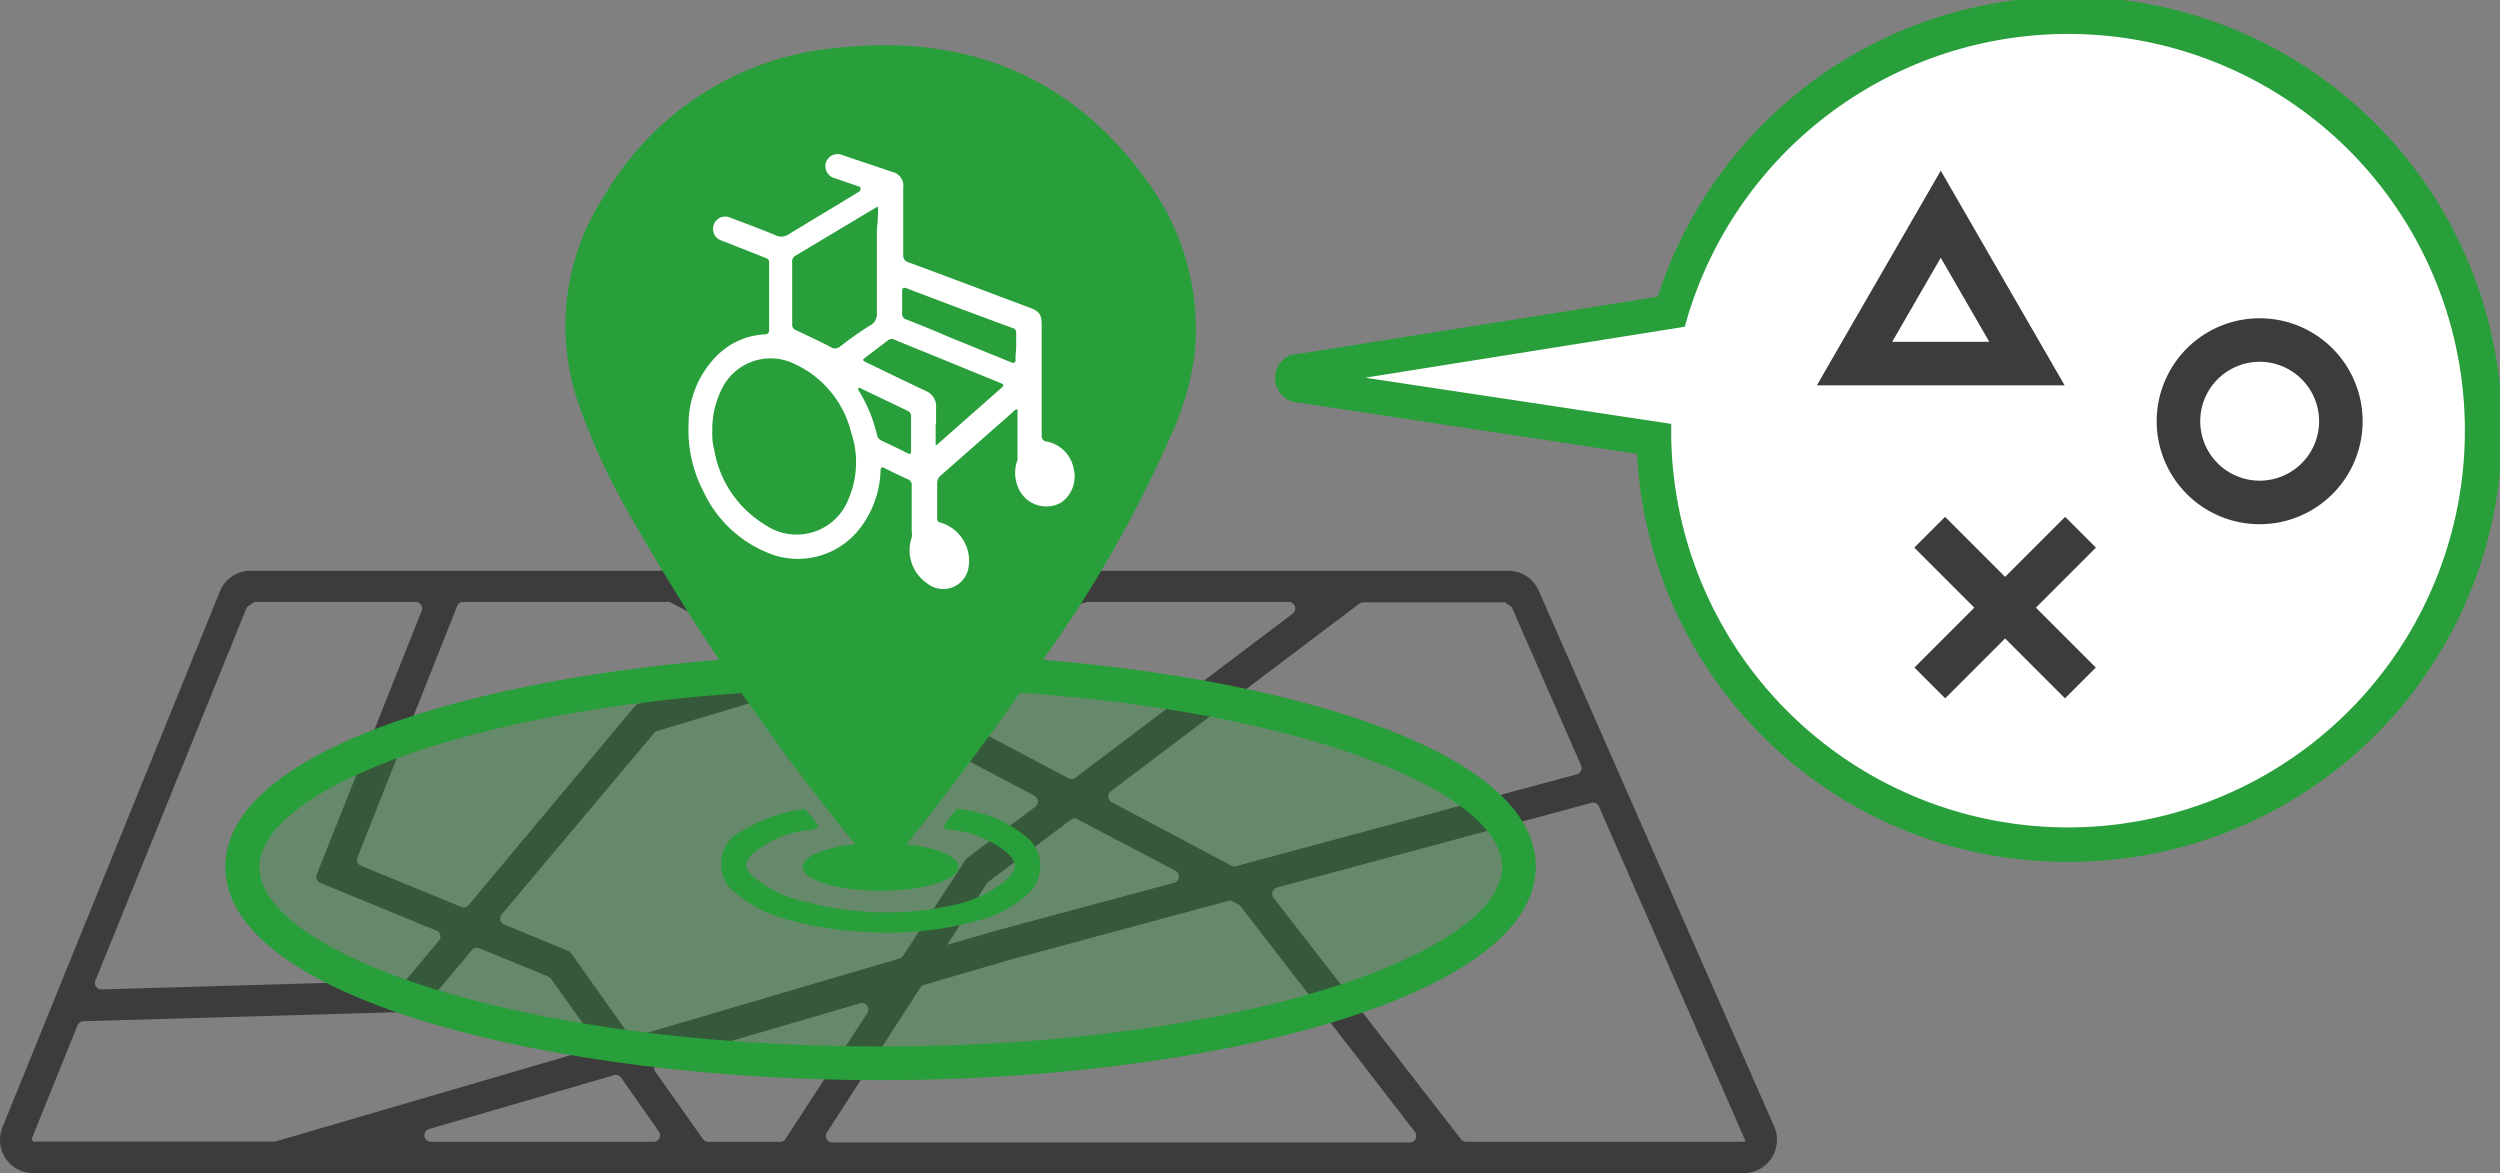
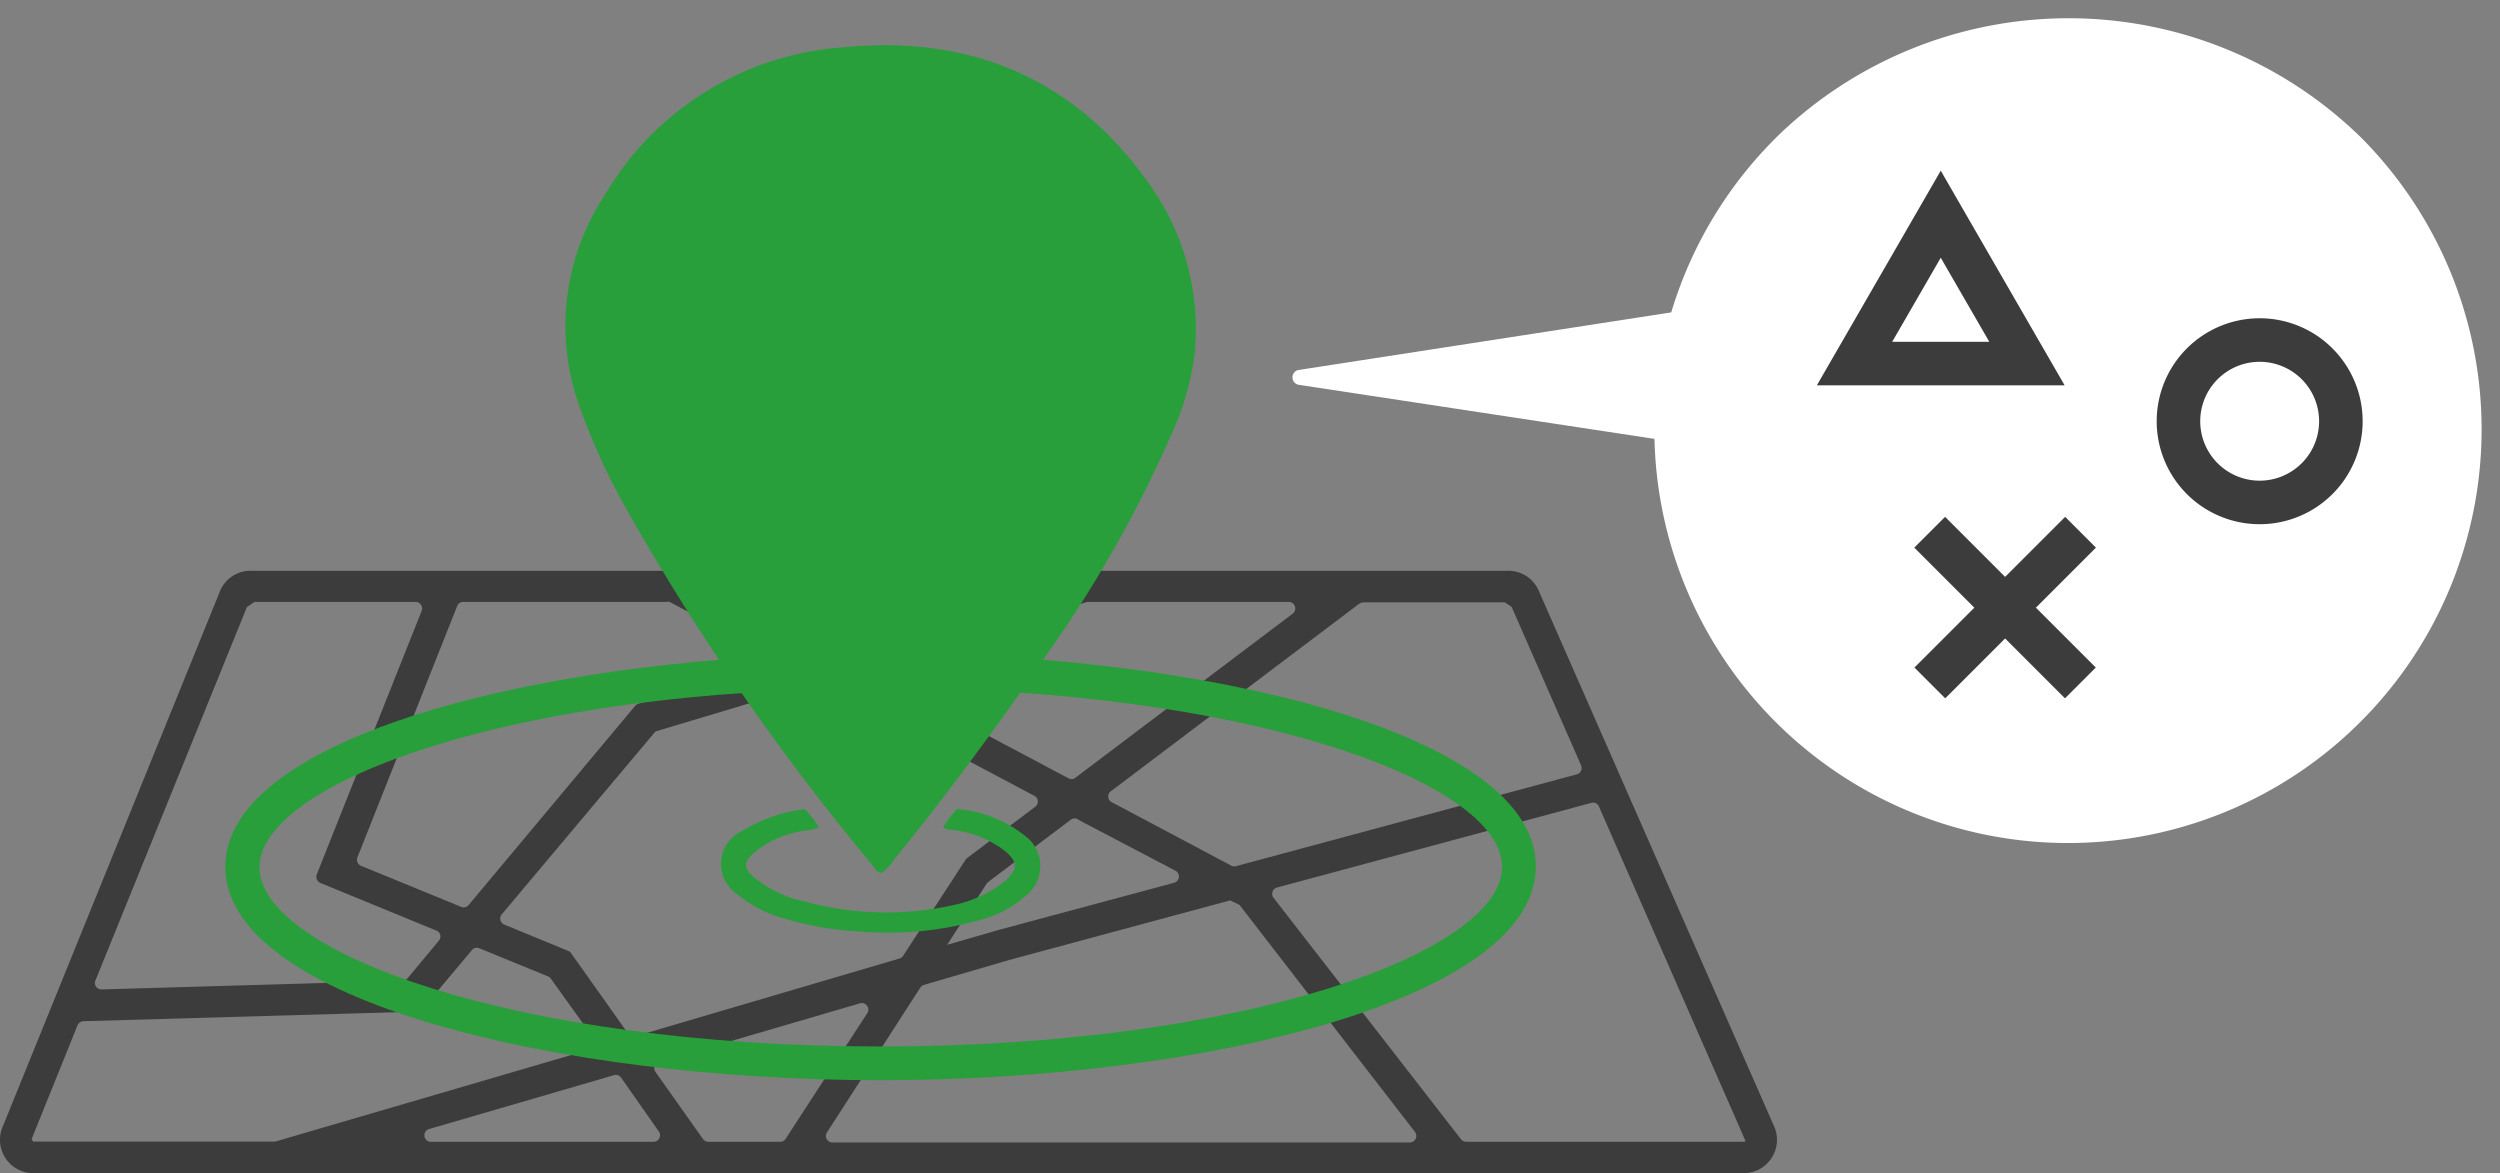
<svg xmlns="http://www.w3.org/2000/svg" id="レイヤー_1" data-name="レイヤー 1" viewBox="0 0 114.84 53.89">
  <rect x="0" y="0" width="114.84" height="53.89" fill="#808080" stroke="none" />
  <defs>
    <style>.cls-1{fill:#3c3c3c;}.cls-2,.cls-3{fill:#289f3a;}.cls-2{opacity:0.3;}.cls-4{fill:#fff;}</style>
  </defs>
  <path class="cls-1" d="M81.5,51.75,70.68,27.13a1.51,1.51,0,0,0-1.39-.91H11.49a1.51,1.51,0,0,0-1.41,1L.11,51.79a1.53,1.53,0,0,0,1.41,2.1H80.11a1.53,1.53,0,0,0,1.39-2.14ZM69.44,27.88l3.19,7.28a.3.3,0,0,1-.2.41L56.81,39.78a.33.33,0,0,1-.22,0l-5.54-2.94a.3.3,0,0,1,0-.51l11.39-8.6a.43.43,0,0,1,.18-.06h6.51ZM56.94,41.57,65,52a.3.3,0,0,1-.24.48H38.26A.3.3,0,0,1,38,52l4.28-6.64a.3.3,0,0,1,.17-.12l3.9-1.14,10.16-2.74ZM30.27,48.79l9.23-2.7a.3.3,0,0,1,.34.45l-3.75,5.77a.29.29,0,0,1-.25.14h-3.3a.31.31,0,0,1-.25-.13l-2.18-3.08A.29.29,0,0,1,30.27,48.79ZM30,52.45H19.81a.3.3,0,0,1-.09-.59l8.48-2.47a.3.3,0,0,1,.33.11L30.28,52A.3.3,0,0,1,30,52.45ZM37.7,29.73l-2.86-1.51a.3.3,0,0,1,.14-.57h7.94a.3.3,0,0,1,.08.59l-5.08,1.52A.29.29,0,0,1,37.7,29.73ZM50,27.65H59.2a.3.3,0,0,1,.18.54l-10,7.55a.29.29,0,0,1-.32,0l-8.8-4.67a.3.3,0,0,1,.05-.55l9.63-2.87ZM35.14,30.59l-5.82,1.74a.31.31,0,0,0-.14.09l-7.65,9.15a.29.29,0,0,1-.34.09l-4.61-1.89a.3.3,0,0,1-.16-.39L21,27.84a.29.29,0,0,1,.27-.19h9.35a.33.33,0,0,1,.14,0L35.2,30A.3.3,0,0,1,35.14,30.59Zm-5,3,7.38-2.21a.31.31,0,0,1,.23,0l9.79,5.19a.3.3,0,0,1,0,.5l-3.12,2.35s-.06.05-.07.08l-2.86,4.4a.31.31,0,0,1-.17.13L29.19,47.6a.3.3,0,0,1-.33-.11l-2.63-3.71a.26.26,0,0,0-.13-.1l-2.94-1.21a.3.3,0,0,1-.11-.47l7-8.33A.28.28,0,0,1,30.15,33.58Zm19.38,4.06L54,40a.3.3,0,0,1-.06.55l-8,2.15-2.43.7,1.82-2.82.07-.07,3.78-2.85A.31.31,0,0,1,49.53,37.64ZM11.34,27.89l.35-.24h7.4a.3.3,0,0,1,.28.41L14.55,40.17a.31.31,0,0,0,.17.39l5.33,2.19a.29.29,0,0,1,.11.46l-1.44,1.73a.3.3,0,0,1-.23.11l-13.81.4A.3.3,0,0,1,4.4,45ZM1.45,52.33,3.56,47.1a.32.32,0,0,1,.27-.19l15.35-.44a.27.27,0,0,0,.22-.11l2.28-2.72a.29.29,0,0,1,.34-.08l3.15,1.29a.32.32,0,0,1,.13.1l2,2.79a.3.3,0,0,1-.16.46l-14.5,4.24H1.52Zm78.66.12H67.35a.33.33,0,0,1-.24-.12L58.5,41.24a.3.3,0,0,1,.16-.47L73.1,36.88a.29.29,0,0,1,.35.17l6.73,15.36A.08.08,0,0,1,80.11,52.45Z" />
-   <ellipse class="cls-2" cx="40.45" cy="39.82" rx="29.31" ry="9.01" />
  <path class="cls-3" d="M40.45,49.62c-14.8,0-30.1-3.66-30.1-9.8S25.65,30,40.45,30s30.1,3.67,30.1,9.8S55.24,49.62,40.45,49.62Zm0-18c-16.81,0-28.53,4.33-28.53,8.22s11.72,8.23,28.53,8.23S69,43.71,69,39.82,57.26,31.6,40.45,31.6Z" />
-   <ellipse class="cls-3" cx="40.45" cy="39.82" rx="3.58" ry="1.1" />
-   <path class="cls-4" d="M40.38,37.68a1.66,1.66,0,0,0,.56-.57c2-2.6,4-5.25,5.82-8A59.16,59.16,0,0,0,52.51,19a10.77,10.77,0,0,0,1.05-4.4,11.92,11.92,0,0,0-.9-4.13C50.53,5.28,44.25,2,38.31,3a12.75,12.75,0,0,0-9.9,7.16,9.7,9.7,0,0,0-.5,7.72A32.68,32.68,0,0,0,30,22.44,105.13,105.13,0,0,0,38.34,35C39,35.91,39.69,36.78,40.38,37.68Z" />
  <path class="cls-3" d="M40.5,40.09c-.23,0-.31-.2-.41-.33A109.82,109.82,0,0,1,28.56,23a29.94,29.94,0,0,1-2-4.5,10.9,10.9,0,0,1,1.22-9.54,13.82,13.82,0,0,1,11-6.79c6.09-.59,10.82,1.66,14.1,6.41a11.43,11.43,0,0,1,2,7.62A12.62,12.62,0,0,1,53.79,20a57,57,0,0,1-5.48,9.74C46,33.11,43.59,36.39,41,39.58A1.71,1.71,0,0,1,40.5,40.09Z" />
  <path class="cls-3" d="M43.33,38a4.72,4.72,0,0,1,.63-.84,5.82,5.82,0,0,1,3.28,1.36,1.73,1.73,0,0,1-.12,2.63,5.09,5.09,0,0,1-1.89,1.05,15.57,15.57,0,0,1-5.77.59,15.13,15.13,0,0,1-3.41-.59,5.66,5.66,0,0,1-2.18-1.12,1.67,1.67,0,0,1,.22-2.91,7.21,7.21,0,0,1,2.87-1,4.3,4.3,0,0,1,.66.83,2,2,0,0,1-.67.16,4.62,4.62,0,0,0-2.3,1c-.5.44-.51.7,0,1.15A5.44,5.44,0,0,0,37,41.42a14.22,14.22,0,0,0,7,.11A5.64,5.64,0,0,0,46,40.6a1.56,1.56,0,0,0,.2-.16c.56-.51.55-.84,0-1.32a4.81,4.81,0,0,0-2.49-1A.58.58,0,0,1,43.33,38Z" />
-   <path class="cls-4" d="M39.52,8.59l-1.16-.4a.57.57,0,0,1-.42-.72.56.56,0,0,1,.77-.34L41,7.9a.64.64,0,0,1,.49.72c0,1,0,2.05,0,3.08a.32.32,0,0,0,.24.35c1.85.68,3.69,1.38,5.53,2.07.5.18.59.32.59.85,0,1.15,0,2.3,0,3.45,0,.52,0,1,0,1.55,0,.2.05.29.27.32a1.56,1.56,0,0,1,1.2,1.24,1.46,1.46,0,0,1-.58,1.56,1.4,1.4,0,0,1-2-.77,1.68,1.68,0,0,1,0-1.19.86.86,0,0,0,0-.17c0-.71,0-1.43,0-2.16-.12,0-.18.11-.26.17l-3.24,2.85a.48.48,0,0,0-.19.42c0,.51,0,1,0,1.52,0,.15,0,.22.2.26a1.83,1.83,0,0,1,1.21,2.19,1.18,1.18,0,0,1-1.88.58,1.84,1.84,0,0,1-.7-2.11.51.51,0,0,0,0-.24V22.32a.28.28,0,0,0-.19-.31c-.36-.16-.71-.33-1.06-.51-.15-.08-.17,0-.18.12a4.57,4.57,0,0,1-1.07,2.8,3.59,3.59,0,0,1-4.19.94,5.56,5.56,0,0,1-2.86-2.75,6.1,6.1,0,0,1-.7-3.11,4.46,4.46,0,0,1,1.28-3.14,3.34,3.34,0,0,1,2.21-1c.14,0,.21-.06.21-.21,0-1,0-2.06,0-3.1,0-.13-.08-.17-.18-.21l-2-.79a.55.55,0,0,1-.39-.46.56.56,0,0,1,.81-.58c.66.24,1.32.5,2,.77a.6.6,0,0,0,.63,0c1.09-.67,2.2-1.32,3.3-2A.28.28,0,0,0,39.52,8.59Zm-6.8,11.23a3,3,0,0,0,.09.85,5,5,0,0,0,2.34,3.44A2.56,2.56,0,0,0,39,22.87a4.28,4.28,0,0,0,.1-3,4.7,4.7,0,0,0-2.64-3.17,2.49,2.49,0,0,0-3.31,1.18A4.12,4.12,0,0,0,32.72,19.82ZM40.33,9.49l-.12.06-3.66,2.19a.31.31,0,0,0-.16.33c0,.94,0,1.89,0,2.83a.26.26,0,0,0,.18.27c.53.25,1.06.5,1.59.77a.33.33,0,0,0,.4,0c.47-.36.94-.71,1.43-1a.6.6,0,0,0,.29-.59c0-1.27,0-2.54,0-3.8A8,8,0,0,0,40.33,9.49Zm2.65,10v.78c0,.05,0,.13,0,.16s.1,0,.15-.08L46,17.82c.12-.1.12-.15,0-.21l-4.9-2a.26.26,0,0,0-.28,0l-1,.76c-.23.17-.23.17,0,.29.9.43,1.79.87,2.69,1.29a.77.77,0,0,1,.49.79C43,19,43,19.24,43,19.47Zm3.7-3.59c0-.2,0-.4,0-.6a.21.21,0,0,0-.16-.23q-2.45-.9-4.88-1.83c-.15-.05-.2,0-.2.14,0,.32,0,.65,0,1a.27.27,0,0,0,.2.3c.68.26,1.35.54,2,.82l2.8,1.14c.15.07.22,0,.21-.13S46.68,16.07,46.68,15.88Zm-7.25,1.94a.26.26,0,0,0,0,.08A6.61,6.61,0,0,1,40.29,20a.37.37,0,0,0,.22.25c.39.18.77.36,1.16.56.14.07.19.05.18-.12V19.17a.28.28,0,0,0-.18-.31l-2.09-1S39.49,17.79,39.43,17.82Z" />
  <path class="cls-4" d="M108.47,6.33A19.21,19.21,0,0,0,81.92,6a19,19,0,0,0-5.15,8.35L59.62,17a.35.35,0,0,0,0,.67L76,20.16A19,19,0,1,0,108.47,6.33Z" />
-   <path class="cls-3" d="M95,39.59A19.74,19.74,0,0,1,75.2,20.85l-15.84-2.4a1.14,1.14,0,0,1,0-2.17l.14,0,16.65-2.65A19.87,19.87,0,1,1,95,39.59ZM62.71,17.35l14.06,2.12v.67A18.23,18.23,0,1,0,107.9,6.9h0a18.25,18.25,0,0,0-30.37,7.63l-.14.48Z" />
  <path class="cls-1" d="M103.81,24.08a4.73,4.73,0,1,1,4.72-4.73A4.73,4.73,0,0,1,103.81,24.08Zm0-7.46a2.73,2.73,0,1,0,2.72,2.73A2.73,2.73,0,0,0,103.81,16.62Z" />
  <path class="cls-1" d="M94.84,17.7H83.46l5.69-9.86Zm-7.92-2h4.46l-2.23-3.86Z" />
  <rect class="cls-1" x="91.11" y="23.01" width="2" height="9.79" transform="translate(7.24 73.31) rotate(-45)" />
  <rect class="cls-1" x="87.22" y="26.91" width="9.79" height="2" transform="translate(7.24 73.31) rotate(-45)" />
</svg>